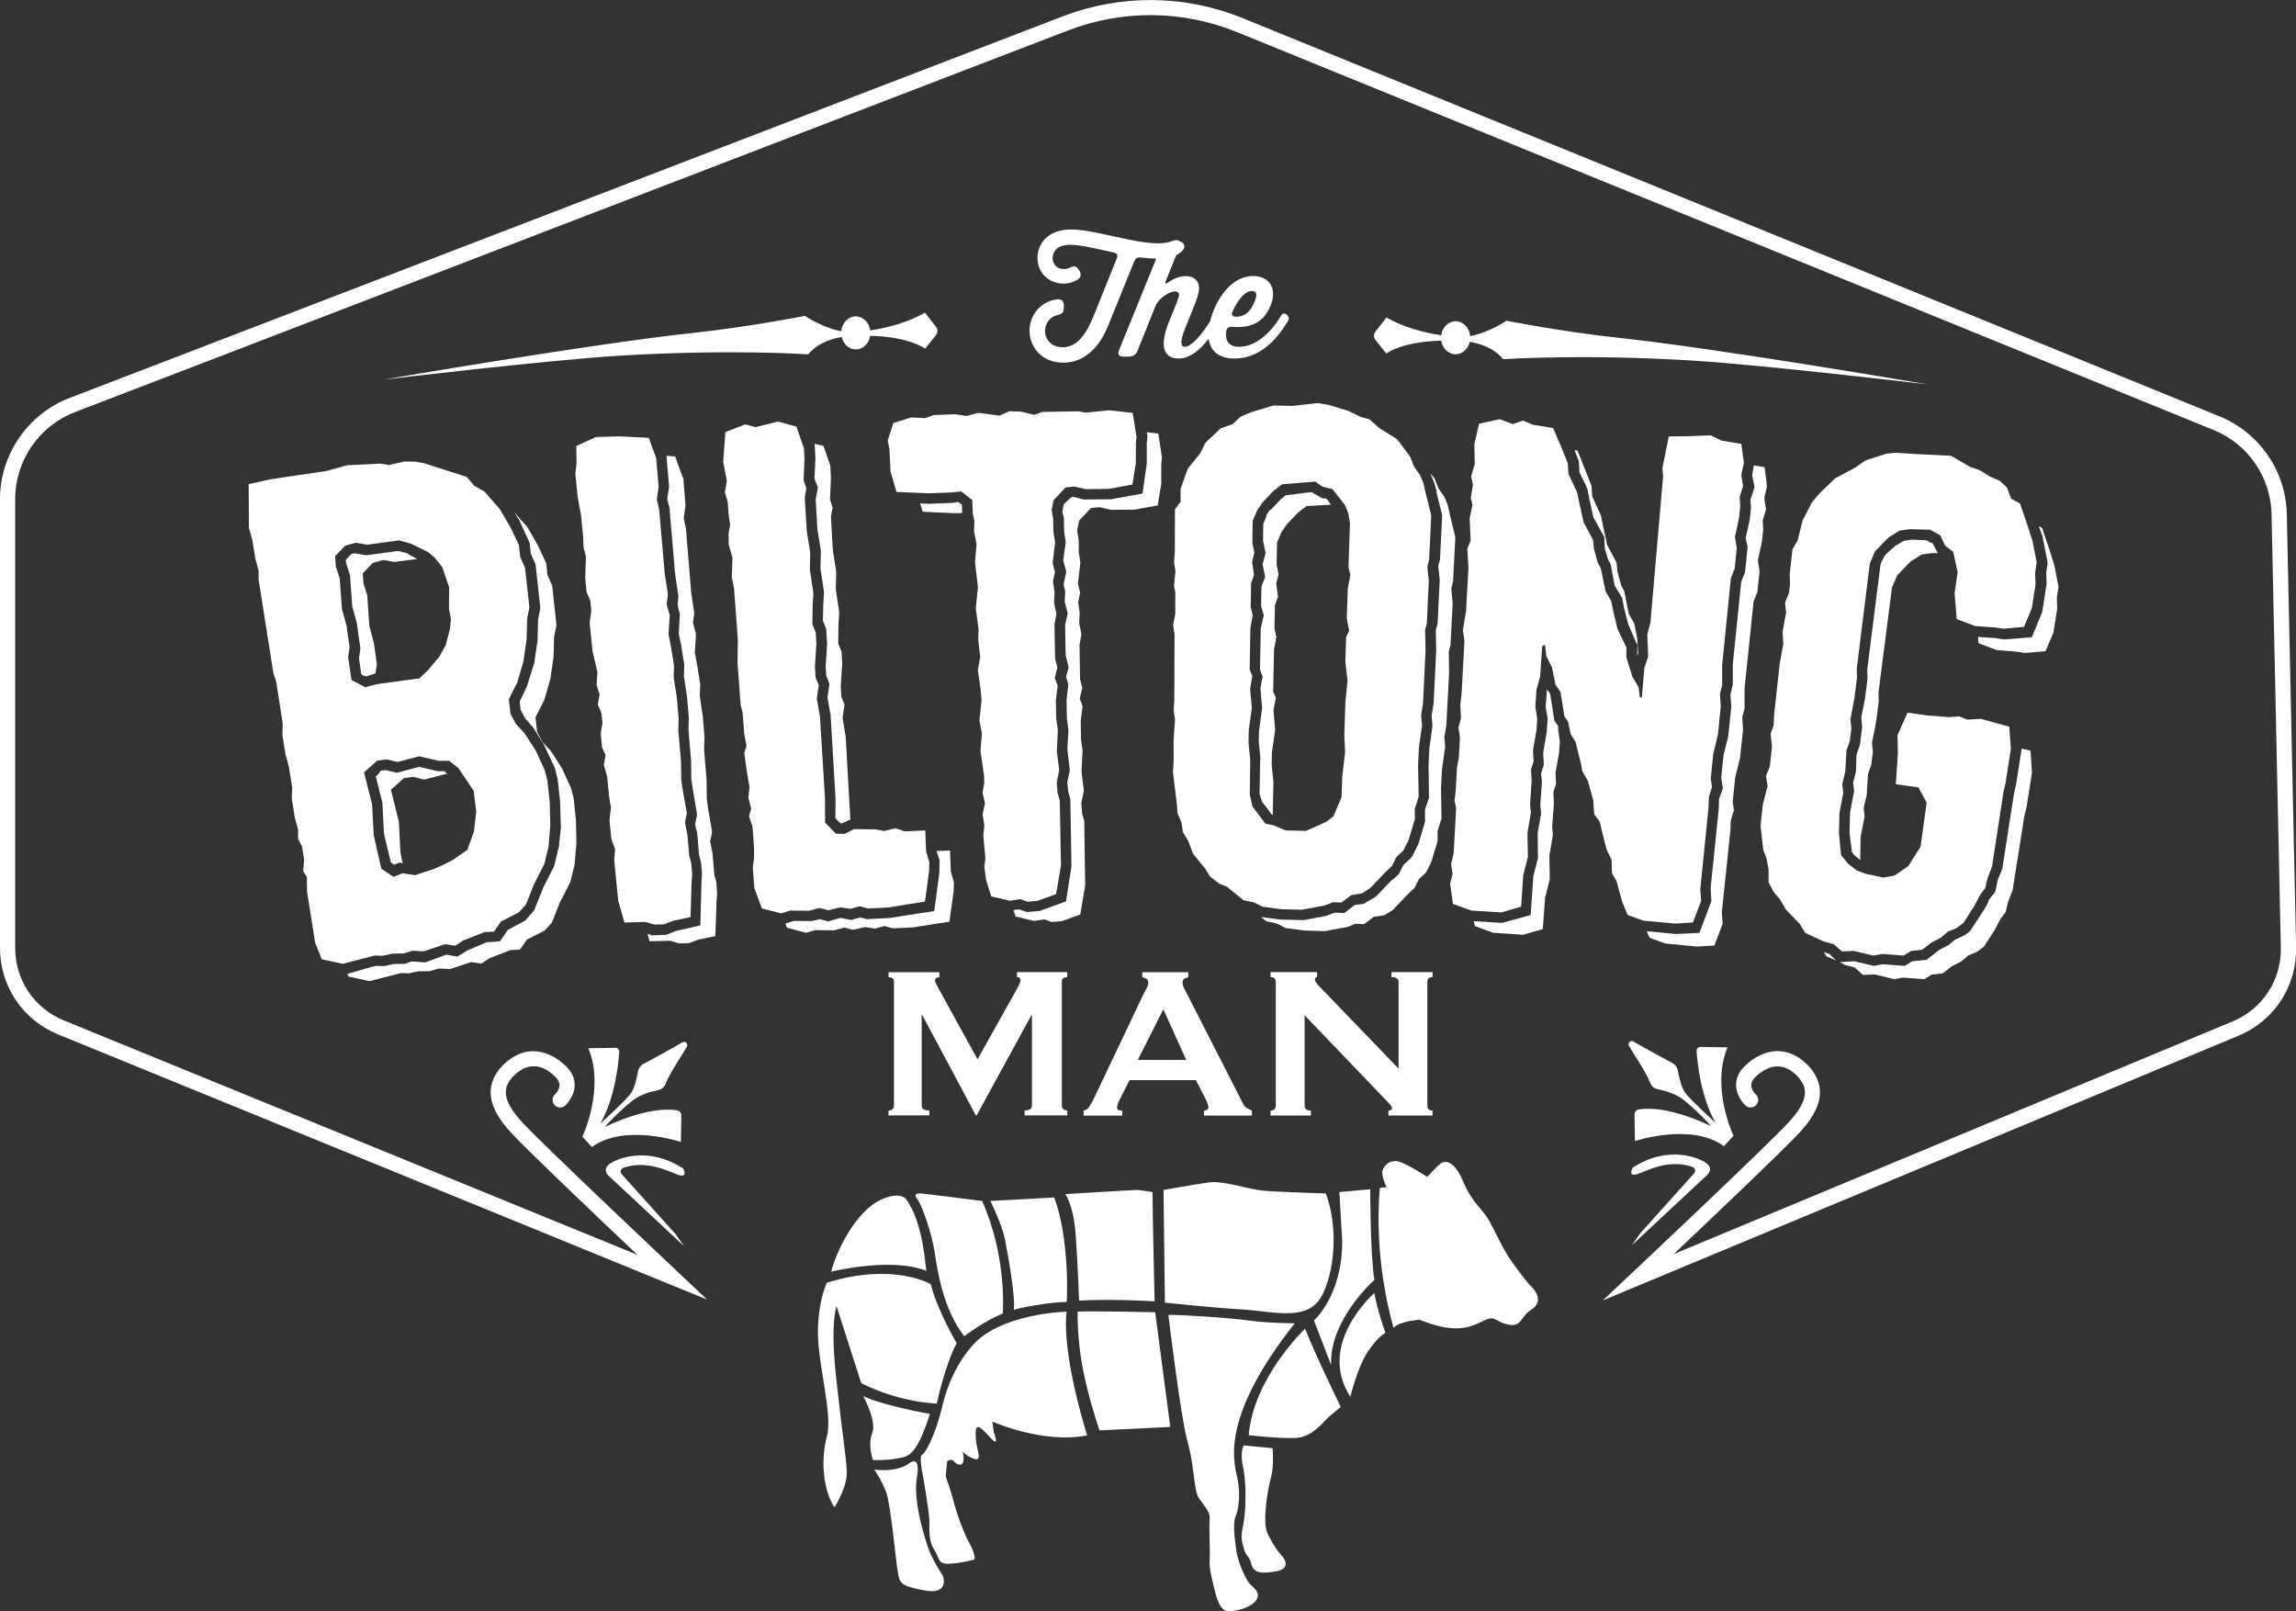
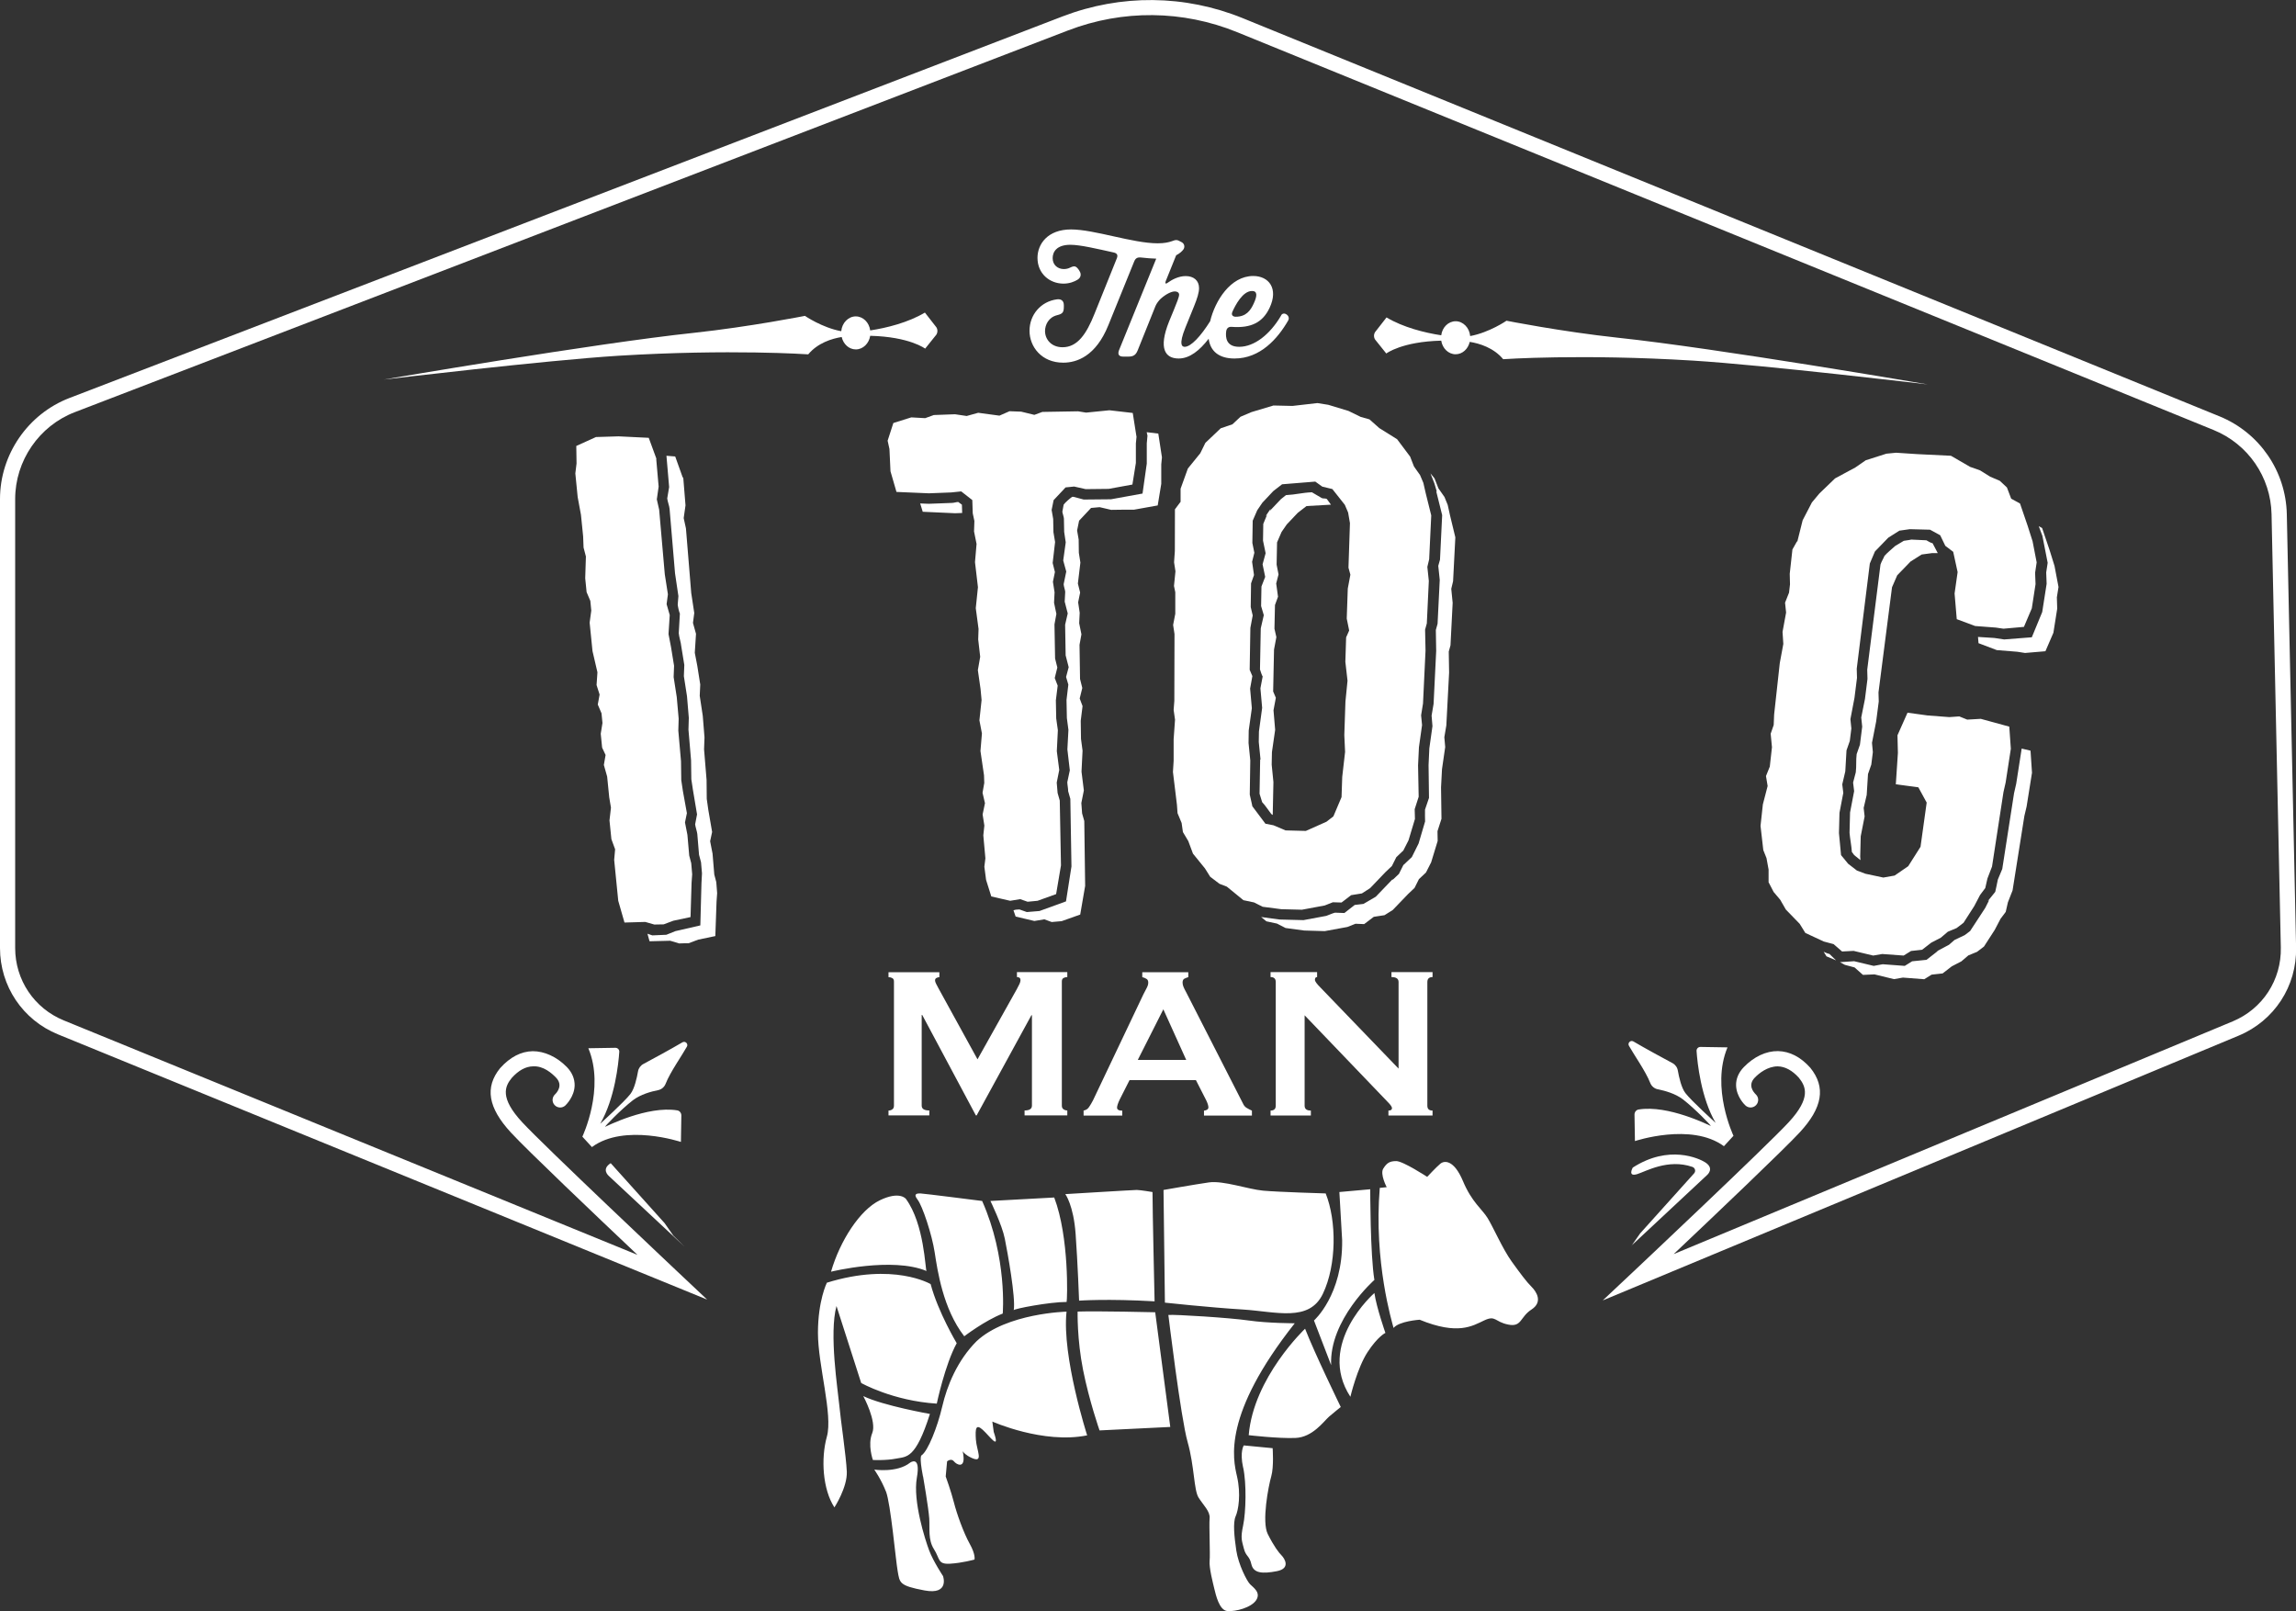
<svg xmlns="http://www.w3.org/2000/svg" id="Layer_2" viewBox="0 0 264.9 185.87">
  <rect x="0" y="0" width="264.9" height="185.87" fill="#333333" stroke="none" />
  <defs>
    <style>.cls-1{fill:#fff;stroke-width:0px;}</style>
  </defs>
  <g id="Layer_1-2">
    <path class="cls-1" d="M184.95,149.99l3.49-3.28c.15-.14,15.38-14.48,17.92-17.23,2.63-2.84,1.98-4.15,1.18-5.15-.76-.84-1.58-1.29-2.43-1.31-1.19,0-2.18.81-2.66,1.31-.81.84-.18,1.63.13,1.93.35.33.36.88.03,1.23-.33.35-.88.37-1.23.04-.11-.1-1.04-1.01-1.08-2.31-.02-.76.29-1.49.89-2.11,1.17-1.21,2.58-1.87,3.95-1.85,1.35.03,2.6.67,3.72,1.92,1.82,2.25,1.42,4.61-1.22,7.46-1.83,1.98-9.83,9.59-14.54,14.04l64.5-26.85c3.45-1.44,5.63-4.78,5.55-8.52l-1.07-49.99c-.09-4.28-2.71-8.09-6.68-9.71L142.73,3.71c-6.26-2.55-13.19-2.62-19.5-.2L8.63,47.55c-4.12,1.58-6.88,5.61-6.88,10.02v51.8c0,3.68,2.2,6.96,5.61,8.35l66.19,27.05c-4.7-4.44-12.76-12.11-14.6-14.11-2.64-2.86-3.04-5.22-1.25-7.43,1.16-1.29,2.41-1.93,3.76-1.96,1.34,0,2.77.63,3.95,1.84.6.62.9,1.35.89,2.11-.03,1.29-.97,2.21-1.07,2.31-.35.33-.9.32-1.24-.04-.33-.35-.31-.9.04-1.23.24-.23.96-1.06.13-1.93-.48-.5-1.45-1.38-2.66-1.31-.84.01-1.67.46-2.46,1.34-.78.96-1.42,2.27,1.21,5.11,2.54,2.75,17.77,17.09,17.92,17.24l3.42,3.22L6.69,119.33c-4.07-1.66-6.69-5.57-6.69-9.96v-51.8c0-5.13,3.22-9.81,8-11.65L122.6,1.89c6.73-2.58,14.11-2.51,20.79.21l112.68,45.93c4.61,1.88,7.66,6.31,7.77,11.29l1.07,49.99c.09,4.46-2.51,8.45-6.63,10.17l-73.33,30.53Z" />
-     <path class="cls-1" d="M78.97,143.81l-8.72-8.14s-.93-.76.21-1.48c.69-.44,4.18-2.08,8.35.61,0,0,.64,1.11-.52.75-.99-.31-3.55-1.8-6.36-.83-.31.11-.42.49-.2.74l6.22,6.92,1,1.43Z" />
+     <path class="cls-1" d="M78.97,143.81l-8.72-8.14s-.93-.76.21-1.48l6.22,6.92,1,1.43Z" />
    <path class="cls-1" d="M68.3,132.34l-1.11-1.21s2.64-5.55.69-10.2l3.12-.05c.26,0,.46.2.45.46-.09,1.36-.51,5.4-2.2,8.3,0,0,2.8-2.54,3.49-3.44.47-.61.74-1.86.87-2.59.06-.37.29-.69.63-.87,1.01-.54,3.19-1.72,4.49-2.49.33-.2.71.17.52.5-.53.96-1.93,2.94-2.45,4.27-.15.39-.48.67-.89.75-.77.15-2,.48-2.89,1.16-1.37,1.06-3.35,3.11-3.2,3.06.15-.05,4.89-2.46,8.33-1.89.27.05.46.3.46.58l-.05,3.06s-6.5-2.17-10.25.58" />
    <path class="cls-1" d="M188.22,143.71l8.72-8.14s.93-.76-.21-1.48c-.69-.44-4.18-2.08-8.35.61,0,0-.64,1.11.52.75.99-.31,3.55-1.8,6.36-.83.31.11.42.49.2.74l-6.22,6.92-1,1.43Z" />
    <path class="cls-1" d="M198.89,132.24l1.11-1.21s-2.64-5.55-.69-10.2l-3.12-.05c-.26,0-.46.2-.45.46.09,1.36.51,5.4,2.2,8.3,0,0-2.8-2.54-3.49-3.44-.47-.61-.74-1.86-.87-2.59-.06-.37-.29-.69-.63-.87-1.01-.54-3.19-1.72-4.49-2.49-.33-.2-.71.17-.52.5.53.96,1.93,2.94,2.45,4.27.15.39.48.67.89.75.77.15,2,.48,2.89,1.16,1.37,1.06,3.35,3.11,3.2,3.06-.15-.05-4.89-2.46-8.33-1.89-.27.05-.46.3-.46.58l.05,3.06s6.5-2.17,10.25.58" />
    <path class="cls-1" d="M107.95,37.65l-1.24-1.59c-1.92,1.15-4.41,1.77-6.31,2.06-.12-.92-.82-1.62-1.67-1.62s-1.59.75-1.67,1.71c-2.22-.41-4.19-1.77-4.19-1.77,0,0-6.35,1.26-12.84,1.96-11.41,1.21-35.77,5.39-35.77,5.39,0,0,18.73-2.23,27.11-2.75,12.89-.79,21.88-.16,21.88-.16,1.1-1.32,2.73-1.82,3.86-2,.19.82.84,1.43,1.63,1.43.83,0,1.52-.68,1.66-1.57,4.55.11,6.34,1.48,6.34,1.48l1.29-1.61c.19-.3.16-.69-.07-.95" />
    <path class="cls-1" d="M158.73,38.21l1.24-1.59c1.92,1.15,4.41,1.77,6.31,2.06.12-.92.82-1.62,1.67-1.62s1.59.75,1.67,1.71c2.22-.41,4.19-1.77,4.19-1.77,0,0,6.35,1.26,12.84,1.96,11.41,1.21,35.77,5.39,35.77,5.39,0,0-18.73-2.23-27.11-2.75-12.89-.79-21.88-.16-21.88-.16-1.1-1.32-2.73-1.82-3.86-2-.19.82-.84,1.43-1.63,1.43-.83,0-1.52-.68-1.66-1.57-4.55.11-6.34,1.48-6.34,1.48l-1.29-1.61c-.19-.3-.16-.69.07-.95" />
    <path class="cls-1" d="M147.82,36.38c-1.29,2.22-3.12,3.63-4.85,3.63-1.5,0-1.59-1.08-1.5-1.78.05-.37.28-.56.66-.52,2.23.16,3.56-.52,4.35-2.2,1.05-2.23-.09-3.67-1.89-3.67-2.62,0-4.4,2.85-4.97,5.22-1.08,1.72-2.21,2.95-2.94,2.95-.28,0-.73-.21.09-2.23l.99-2.44c.37-.91.58-1.59.58-2.1,0-.89-.63-1.39-1.54-1.39-.84,0-1.61.43-2.08.77-.21.17-.33.09-.23-.17l1.21-3c.41-.21.68-.46.84-.68.19-.28.11-.66-.19-.82l-.09-.05c-.47-.26-.56-.26-1.07-.07-.33.12-.85.24-1.62.24-2.88,0-7.3-1.6-10-1.6s-3.87,1.69-3.87,3.28c0,1.8,1.38,2.97,3,2.97.7,0,1.26-.23,1.62-.45.38-.23.47-.63.23-1l-.07-.12c-.33-.47-.51-.52-1.01-.28-.21.11-.46.17-.73.17-.68,0-1.29-.45-1.29-1.26,0-.73.47-1.54,2.04-1.54,1.15,0,3.06.46,5.01.89.38.09.51.3.35.68l-2.58,6.41c-.92,2.3-1.95,3.84-3.68,3.84-1.29,0-2.02-.91-2.02-1.87,0-.7.4-1.59,1.4-1.83.63-.16.77-.32.77-.98v-.17c0-.49-.28-.73-.77-.68-1.9.24-3.19,1.8-3.19,3.63s1.38,3.68,3.89,3.68c1.54,0,3.75-.72,5.2-4.31l2.98-7.35c.16-.4.38-.52.82-.47.61.07,1.24.12,1.73.13l-4.3,10.58c-.17.47,0,.72.49.72h.61c.56,0,.85-.19,1.06-.72l2.06-5.13c.12-.28.37-.61.59-.82.65-.58,1.27-.85,1.64-.85.28,0,.49.14.49.38,0,.26-.28.96-.61,1.76l-.56,1.36c-1.24,3.11-.43,4.24,1.12,4.24,1.27,0,2.42-.93,3.46-2.28.19,1.45,1.2,2.28,2.98,2.28,2.97,0,4.99-2.29,6.19-4.38.32-.54-.51-1.13-.82-.59M142.16,36.03c.37-.84,1.22-2.46,2.29-2.46.61,0,.63.51.21,1.42-.37.82-.89,1.55-2.09,1.55-.37,0-.52-.24-.4-.51" />
-     <path class="cls-1" d="M44.96,53.63c.55-.12,1.1-.25,1.65-.38.42,0,.85,0,1.27,0l1.04.19c1.65.52,3.29,1.05,4.93,1.58.29.34.59.69.88,1.03.39.22.78.45,1.17.67.58.66,1.16,1.32,1.74,1.98.42.71.83,1.42,1.25,2.12.33.69.66,1.38.98,2.08.05.45.1.91.15,1.36.18.41.37.82.55,1.23.17,1.52.34,3.04.51,4.56-.09.44-.17.89-.26,1.33-.02.78-.04,1.57-.06,2.35-.12.85-.25,1.7-.37,2.55-.23.81-.47,1.62-.7,2.43-.33.66-.66,1.32-.99,1.97.06.56.13,1.12.2,1.68.2.38.41.76.62,1.15.34.36.68.73,1.01,1.1.42.65.85,1.3,1.27,1.96.35.77.71,1.54,1.06,2.31.1.39.2.79.29,1.18.09.83.18,1.65.28,2.48.02.89.04,1.77.06,2.66-.07.82-.13,1.63-.2,2.45-.16.66-.32,1.33-.48,2-.41.8-.81,1.6-1.22,2.41-.3.76-.61,1.53-.91,2.29-.28.3-.55.61-.83.91-.69.35-1.37.71-2.06,1.06-.26.39-.53.77-.79,1.16-.36.02-.72.03-1.09.05-.82.32-1.63.64-2.45.96-.31.2-.62.41-.93.61-.4-.06-.79-.11-1.19-.17-.82.27-1.64.55-2.46.82-.42-.02-.84-.04-1.26-.07-.38.11-.75.22-1.13.32-.42,0-.83,0-1.25.02-.38.08-.76.16-1.13.25-.29-.01-.58-.03-.87-.04-1.23.32-2.46.64-3.68.96-.81-.17-1.62-.35-2.43-.52-.26-.64-.52-1.27-.77-1.91-.31-1.96-.62-3.92-.93-5.88-.01-.57-.02-1.14-.03-1.71-.14-.22-.28-.44-.42-.66.04-.44.07-.88.11-1.32-.08-.5-.16-1.01-.24-1.51-.15-.3-.31-.6-.46-.9,0-.35,0-.7,0-1.06-.13-.47-.26-.94-.38-1.41-.12-.74-.23-1.48-.35-2.22.02-.41.03-.82.05-1.23-.13-.79-.25-1.59-.38-2.38-.14-.52-.27-1.04-.41-1.56-.11-.72-.23-1.43-.34-2.14.01-.44.03-.87.04-1.31-.26-1.62-.51-3.23-.76-4.85-.11-.31-.21-.62-.31-.92-.58-3.63-1.15-7.25-1.72-10.88,0-.33,0-.65.01-.98-.13-.49-.27-.99-.4-1.48-.11-.69-.22-1.38-.33-2.07-.13-.47-.26-.93-.39-1.4-.01-1.68-.02-3.36-.03-5.04.85-.19,1.7-.38,2.56-.56,2.11-.32,4.22-.64,6.33-.94.82-.23,1.64-.45,2.46-.67,1.29-.07,2.59-.14,3.88-.2.35.06.69.12,1.04.18M40.06,112.34c1.05-.25,2.24-.67,3.37-.92.29.01.58.03.86.04.38-.08.76-.17,1.13-.25.41,0,.83-.01,1.24-.01.3-.04.59-.25.9-.29.5.04,1,.08,1.5.12.81-.3,1.63-.6,2.44-.9.43.08.85.16,1.27.23.38-.24.77-.48,1.15-.72.74-.31,1.47-.62,2.22-.93.51-.04,1.03-.08,1.54-.12.31-.44.62-.88.93-1.33.66-.35,1.32-.7,1.98-1.05.34-.39.69-.78,1.03-1.18.35-.85.69-1.7,1.04-2.55l-.07.09c.45-.89.9-1.78,1.35-2.66.18-.75.36-1.5.54-2.24.08-.74.15-1.47.23-2.21-.03-1-.06-1.99-.09-2.98-.09-.85-.19-1.71-.28-2.56-.1-.42-.2-.84-.3-1.26-.42-.9-.84-1.8-1.26-2.7-.42-.68-.85-1.36-1.27-2.04-.31-.34-.62-.69-.92-1.03-.17-.33-.35-.66-.52-.99-.04-.32-.07-.64-.11-.96.28-.6.56-1.2.85-1.8.28-.9.56-1.79.84-2.69.12-.85.25-1.7.37-2.55.02-.81.04-1.62.06-2.43.09-.44.18-.88.26-1.32-.18-1.68-.37-3.36-.55-5.04-.18-.41-.37-.82-.55-1.23-.05-.43-.09-.85-.14-1.28-.4-.87-.81-1.75-1.21-2.62-.2-.3-.4-.61-.6-.91.51.56,1.02,1.13,1.53,1.7.41.71.82,1.42,1.23,2.13.32.69.65,1.39.97,2.08.05.45.1.91.14,1.36.18.41.36.82.55,1.23.16,1.52.32,3.04.49,4.56-.09.44-.18.88-.27,1.33-.03.78-.05,1.57-.07,2.35-.13.85-.25,1.7-.37,2.55-.24.81-.47,1.62-.71,2.43-.33.66-.66,1.31-1,1.97.06.56.13,1.12.19,1.68.2.38.41.77.61,1.15.34.37.67.73,1.01,1.1.42.66.84,1.31,1.26,1.97.35.77.7,1.54,1.05,2.31.1.4.19.79.29,1.19.09.83.18,1.65.26,2.48.02.89.03,1.77.05,2.66-.07.82-.14,1.63-.21,2.45-.17.67-.33,1.33-.49,2-.41.8-.82,1.6-1.22,2.4-.31.76-.61,1.53-.91,2.29-.28.3-.55.6-.83.91-.69.35-1.37.7-2.05,1.05-.27.38-.53.76-.8,1.15-.36.02-.72.03-1.08.05-.82.32-1.63.63-2.44.95-.31.2-.62.4-.93.61-.39-.06-.79-.12-1.19-.17-.82.27-1.64.54-2.45.81-.42-.02-.84-.05-1.25-.07-.38.11-.75.21-1.12.32-.41,0-.83,0-1.24,0-.38.08-.75.16-1.13.24-.29-.01-.58-.03-.86-.04-1.23.31-2.45.62-3.67.94-.8-.18-1.61-.35-2.42-.53-.04-.1-.08-.2-.12-.3M51.07,99.8c.37-.18.74-.37,1.11-.55.58-.4,1.16-.8,1.74-1.2.25-.71.51-1.42.76-2.12.09-.77.18-1.53.27-2.3-.1-.8-.2-1.6-.3-2.4-.59-.87-1.18-1.74-1.77-2.62-.36-.28-.71-.56-1.07-.84-.4,0-.81,0-1.21,0-.75-.17-1.5-.35-2.25-.52-.83.22-1.66.44-2.49.66-.42-.1-.84-.21-1.25-.31-.37.05-.74.1-1.11.16-.5.45-1,.9-1.5,1.35.31,1.23.62,2.46.93,3.69.06,1.18.13,2.37.19,3.55.29,1.29.58,2.57.87,3.86.47.31.94.63,1.4.94.35-.13.7-.26,1.05-.4.48.07.97.14,1.45.21.71-.23,1.41-.46,2.12-.69.35-.16.7-.31,1.04-.46M49.4,77.3c.43-.51.85-1.03,1.28-1.54.24-.44.49-.88.74-1.31.16-.64.33-1.28.5-1.92.03-.38.07-.77.1-1.15-.07-.37-.15-.74-.22-1.11,0-.84.01-1.67.02-2.51-.26-.78-.53-1.56-.79-2.33-.3-.37-.59-.74-.89-1.11-.25-.21-.5-.42-.75-.63-.65-.32-1.31-.64-1.96-.96-.46-.13-.93-.26-1.39-.39-1.24.16-2.47.33-3.71.5-.43-.08-.86-.15-1.29-.23-.4.11-.81.22-1.21.34-.39.4-.78.81-1.17,1.22.03.4.06.81.09,1.21.15.44.29.88.44,1.32.09,1.18.17,2.36.26,3.54.18.65.35,1.3.53,1.95.12.82.24,1.65.35,2.47-.05.39-.11.77-.16,1.16.12.88.25,1.75.38,2.63.53.28,1.07.55,1.59.83.42-.11.84-.23,1.26-.34,1.66-.23,3.32-.46,4.98-.68.34-.32.68-.63,1.02-.95M43.31,77.72s-.05,0-.08.01c-.32.04-.7.26-1.02.31-.26-.12-.34-.11-.53-.25-.09-.61-.17-1.22-.26-1.83.05-.39.11-.78.16-1.16-.14-.98-.28-1.97-.42-2.95-.17-.63-.34-1.25-.52-1.88-.09-1.21-.18-2.41-.26-3.62-.15-.47-.3-.93-.45-1.4-.02-.11-.03-.21-.05-.32.19-.22.39-.43.58-.65.15-.1.32-.13.48-.15.43.08.86.15,1.29.23,1.23-.17,2.47-.34,3.7-.5.35.09.69.17,1.04.26.37.28.81.47,1.17.66-.88.12-1.75.23-2.63.35-.43-.08-.86-.15-1.28-.23-.41.11-.81.22-1.21.33-.39.4-.78.81-1.17,1.21.03.4.06.81.09,1.21.14.44.29.88.43,1.32.08,1.18.16,2.36.24,3.54.17.65.35,1.31.52,1.96.12.82.23,1.65.35,2.47-.06.36-.12.72-.18,1.08M46.2,98.35c.09.42.17.84.26,1.27-.11-.04-.22-.08-.33-.12-.14.1-.45.14-.68.26-.12-.09-.24-.18-.36-.28-.26-1.1-.52-2.2-.79-3.3-.06-1.18-.12-2.36-.18-3.55-.25-1.02-.5-2.04-.76-3.06.36-.3.42-.47.55-.65.18-.03.37-.05.55-.08.44.1.89.2,1.33.31.85-.23,1.71-.45,2.57-.68.75.17,1.5.34,2.24.52.24-.03.4-.05.72-.01.1.15.2.3.37.36-.08-.02-.17-.03-.25-.05-.83.22-1.66.43-2.49.65-.42-.11-.83-.21-1.25-.32-.37.05-.74.1-1.1.15-.5.45-1,.9-1.5,1.34.31,1.23.61,2.46.92,3.69.06,1.18.12,2.36.18,3.55M52.03,89.45s-.05,0-.08,0c.03,0,.05,0,.08,0" />
    <path class="cls-1" d="M75.71,52.93c.09,1.07.18,2.14.28,3.21-.07.49-.14.98-.21,1.47.09.4.18.79.27,1.19.21,2.48.43,4.97.65,7.45.12.77.24,1.54.36,2.31-.05.38-.1.76-.15,1.14.12.42.24.84.36,1.26-.05.73-.09,1.46-.14,2.19.1.5.2,1.01.29,1.51.12.72.23,1.44.35,2.15-.02.43-.03.86-.05,1.3.12.77.24,1.54.36,2.31.07.83.14,1.66.22,2.49-.01.46-.03.92-.04,1.38.1,1.18.2,2.35.31,3.53,0,.73.02,1.45.03,2.18.06.43.13.85.19,1.27.15.85.31,1.7.46,2.54-.08.36-.15.71-.22,1.07.09.48.19.95.28,1.43.07.8.14,1.6.21,2.4.08.29.15.58.23.87.04.43.07.85.11,1.28-.03.33-.05.65-.07.98-.04,1.32-.08,2.64-.12,3.96-.66.14-1.32.28-1.98.42-.38.14-.75.28-1.12.42-.36,0-.72.01-1.08.02-.35-.1-.69-.2-1.04-.3-.8.02-1.6.05-2.4.07-.24-.84-.48-1.68-.72-2.51-.16-1.57-.32-3.15-.47-4.72.04-.41.07-.81.11-1.22-.14-.39-.29-.78-.43-1.17-.07-.72-.15-1.44-.22-2.16.06-.49.11-.98.17-1.47-.07-.4-.13-.79-.2-1.19-.08-.8-.16-1.6-.24-2.4-.12-.45-.25-.89-.38-1.34.07-.38.14-.77.2-1.15-.13-.28-.27-.57-.4-.85-.06-.53-.11-1.07-.16-1.6.06-.41.13-.82.2-1.24-.04-.37-.07-.75-.11-1.12-.14-.34-.28-.67-.43-1.01.07-.38.14-.77.21-1.15-.12-.37-.24-.73-.35-1.1.03-.49.06-.98.1-1.47-.19-.82-.38-1.63-.57-2.45-.11-1.1-.22-2.19-.33-3.28.06-.46.12-.93.19-1.39-.04-.37-.07-.75-.11-1.12-.14-.34-.29-.67-.43-1.01-.05-.53-.11-1.07-.16-1.6.03-.84.05-1.68.08-2.51-.09-.34-.18-.69-.27-1.03-.01-.43-.03-.86-.05-1.29-.08-.83-.17-1.66-.25-2.48-.12-.69-.25-1.38-.38-2.06-.09-.91-.18-1.82-.27-2.72.05-.38.09-.77.14-1.15-.01-.67-.02-1.34-.03-2.02.75-.34,1.51-.69,2.27-1.03.87-.03,1.74-.06,2.61-.08,1.16.05,2.32.11,3.48.17.3.81.59,1.62.89,2.43M78.83,55.09c.09,1.07.17,2.14.26,3.21-.07.49-.14.98-.21,1.47.09.4.18.8.26,1.19.2,2.49.41,4.97.61,7.45.12.77.24,1.54.35,2.31-.05.38-.1.76-.15,1.14.12.42.23.84.35,1.26-.05.73-.1,1.46-.14,2.19.1.5.19,1.01.29,1.51.11.72.23,1.44.34,2.15-.02.43-.04.86-.06,1.3.12.77.23,1.54.35,2.31.07.83.14,1.66.2,2.49-.02.46-.03.92-.05,1.38.1,1.18.19,2.35.29,3.53,0,.72.01,1.45.02,2.18.06.42.12.85.18,1.27.15.85.3,1.7.44,2.55-.08.36-.15.71-.23,1.07.09.48.18.95.28,1.43.06.8.13,1.6.2,2.41.08.29.15.58.23.87.03.43.07.86.1,1.28-.03.32-.05.65-.07.98-.05,1.32-.09,2.65-.14,3.97-.66.14-1.32.27-1.97.41-.37.14-.75.28-1.12.42-.36,0-.72,0-1.08.02-.34-.1-.69-.21-1.03-.31-.8.02-1.59.04-2.39.06-.08-.29-.16-.58-.24-.87.19.06.37.13.56.19.54-.02,1.08-.05,1.62-.07.35-.14.69-.28,1.04-.42.96-.22,1.92-.44,2.88-.66.04-1.62.09-3.24.13-4.86.02-.38.04-.76.06-1.14-.04-.43-.07-.85-.11-1.28-.08-.29-.15-.58-.23-.87-.07-.8-.14-1.6-.2-2.4-.02-.24-.23-.87-.25-1.11.07-.38.14-.76.22-1.15-.16-.95-.32-1.91-.48-2.86-.06-.4-.12-.8-.18-1.2,0-.72-.02-1.45-.03-2.18-.1-1.18-.2-2.35-.3-3.53.02-.46.03-.92.04-1.37-.07-.83-.14-1.66-.21-2.49-.12-.77-.24-1.54-.36-2.31.02-.43.03-.86.05-1.3-.12-.72-.23-1.44-.35-2.15-.03-.4-.26-1.11-.29-1.51.04-.75.09-1.51.13-2.27-.09-.16-.23-.79-.25-1.03.03-.33.06-.65.08-.98-.13-.88-.26-1.76-.39-2.63-.21-2.48-.42-4.97-.63-7.45-.03-.32-.24-.87-.27-1.19.07-.44.15-.87.22-1.31-.1-1.2-.2-2.41-.31-3.61.34.03.68.05,1.01.08.29.81.58,1.62.87,2.43" />
-     <path class="cls-1" d="M92.74,51.6c.03.43.05.85.08,1.28-.03.84-.06,1.67-.1,2.51.1.32.2.63.31.95-.06.35-.12.71-.18,1.06.08,1.28.16,2.57.23,3.85.13.82.27,1.65.4,2.47-.01.67-.03,1.34-.04,2.02.14.91.27,1.81.41,2.72-.03.43-.06.86-.09,1.29,0,.75-.02,1.5-.03,2.25.13.32.26.63.38.95.03.46.06.91.08,1.36-.06.86-.11,1.73-.17,2.59.03.43.05.86.08,1.28.12.29.25.58.37.86-.07.52-.15,1.03-.23,1.55.12.72.25,1.44.37,2.16.19,3.16.38,6.32.58,9.47,0,.89,0,1.77,0,2.66.42.43.84.86,1.25,1.3.34,0,.68.02,1.02.02.35-.18.71-.37,1.07-.55.84,0,1.67.02,2.51.03.32.06.63.13.95.19.44-.1.87-.2,1.31-.31.37.12.74.23,1.11.35.78-.04,1.56-.07,2.34-.11.03.81.07,1.61.1,2.41.12.43.24.85.37,1.28-.01.35-.02.69-.03,1.04-.16,1.16-.32,2.32-.47,3.48-.72.11-1.43.23-2.15.34-.69.11-1.38.22-2.07.34-.77.04-1.54.08-2.31.12-.34-.09-.68-.18-1.02-.26-.35.1-.71.2-1.06.3-.39-.06-.78-.12-1.17-.17-.46.11-.91.22-1.37.33-.34-.09-.68-.17-1.02-.26-.41.11-.81.21-1.21.32-.72,0-1.44-.01-2.17-.02-.35.11-.71.21-1.06.32-.73-.19-1.47-.38-2.21-.57-.29-.78-.58-1.57-.87-2.35-.06-.8-.12-1.6-.18-2.41.05-.35.1-.71.15-1.06,0-.38,0-.75,0-1.13-.06-.83-.12-1.66-.18-2.49-.14-.39-.27-.79-.4-1.18.08-.3.16-.61.25-.91-.11-.42-.22-.84-.33-1.26.05-.41.1-.82.14-1.22-.09-.48-.18-.95-.26-1.43-.12-.83-.23-1.65-.35-2.48.09-.28.17-.55.26-.83-.09-.45-.17-.9-.26-1.35-.06-.8-.12-1.6-.18-2.41-.08-.35-.16-.69-.24-1.03-.12-1.61-.24-3.21-.36-4.81.01-.89.03-1.77.04-2.66-.15-1.98-.3-3.96-.44-5.94-.09-.42-.17-.85-.26-1.27.03-.75.05-1.51.08-2.26-.15-.5-.29-1-.44-1.5,0-.43,0-.86-.01-1.29.06-.33.12-.65.18-.98-.06-.35-.11-.69-.16-1.04-.04-.54-.08-1.07-.12-1.61-.11-.37-.22-.74-.33-1.11.08-.43.16-.87.23-1.3-.14-.74-.28-1.48-.42-2.23.08-1.13.17-2.27.25-3.41.76-.3,1.53-.6,2.29-.89.4.1.8.21,1.2.32.85-.22,1.71-.44,2.57-.65.72.2,1.43.39,2.14.59.27.79.55,1.58.82,2.37M90.62,106.55c.33-.1.65-.21.98-.31.69,0,1.39.01,2.08.02.3-.07.61-.15.91-.22.31.09.63.18.94.26.48-.14.96-.27,1.44-.41.42.08.83.17,1.25.25.15-.09.76-.21,1.06-.3.23.07.47.14.71.2.92-.05,1.84-.1,2.76-.14.69-.12,1.38-.23,2.06-.34.99-.15,1.99-.3,2.98-.45.19-1.48.39-2.97.59-4.45,0-.48.01-.97.02-1.45-.12-.35-.24-.69-.35-1.03.52-.02,1.04-.04,1.56-.06.03.8.06,1.61.09,2.41.12.43.24.85.36,1.28-.01.35-.03.7-.04,1.04-.16,1.16-.32,2.32-.48,3.48-.71.11-1.43.22-2.14.33-.69.11-1.37.22-2.06.33-.77.03-1.53.07-2.3.11-.34-.09-.67-.18-1.01-.27-.35.1-.71.2-1.06.3-.39-.06-.78-.12-1.16-.18-.46.11-.91.21-1.37.32-.34-.09-.68-.18-1.01-.26-.4.11-.81.21-1.21.32-.72,0-1.44-.02-2.16-.03-.35.11-.71.21-1.06.31-.73-.2-1.46-.39-2.2-.58-.06-.16-.12-.31-.19-.47M95.8,53.83c.03.43.05.86.07,1.28-.04.83-.07,1.67-.11,2.5.1.32.2.63.3.95-.06.35-.13.71-.19,1.06.07,1.28.15,2.57.22,3.85.13.82.26,1.65.39,2.48-.02.67-.03,1.34-.05,2.01.13.91.27,1.81.4,2.72-.03.43-.06.86-.09,1.29-.01.75-.02,1.5-.03,2.26.13.32.25.63.38.95.03.45.05.91.08,1.36-.06.86-.12,1.73-.17,2.59.02.43.05.86.07,1.28.12.29.25.58.37.87-.08.51-.15,1.03-.23,1.54.12.72.24,1.44.36,2.16.18,3.18.36,6.37.54,9.56-.33.15-.66.31-.99.46-.03,0-.05,0-.08,0-.24-.15-.49-.45-.66-.61,0-.75.01-1.5.02-2.26-.19-3.21-.38-6.42-.57-9.64-.12-.66-.24-1.33-.36-1.99.08-.54.15-1.08.23-1.62-.13-.31-.25-.63-.38-.94-.02-.35-.04-.7-.06-1.04.06-.86.11-1.73.17-2.59-.04-.59-.07-1.18-.11-1.77-.13-.31-.25-.63-.38-.94.01-.65.03-1.29.05-1.94.03-.46.06-.92.08-1.37-.13-.91-.27-1.81-.41-2.72.02-.67.03-1.34.05-2.02-.13-.83-.26-1.65-.4-2.48-.07-1.15-.14-2.3-.2-3.45.08-.46.17-.92.25-1.38-.13-.34-.26-.68-.39-1.03.04-.78.07-1.56.11-2.34-.03-.54-.06-1.07-.09-1.61l-.09-.08c.37.09.74.17,1.11.26.27.79.54,1.58.81,2.37" />
    <path class="cls-1" d="M131.13,50.35c-.03.27-.06.54-.08.81,0,.75,0,1.5,0,2.25-.14.83-.27,1.66-.4,2.49-.91.17-1.82.33-2.74.5-.88,0-1.77.02-2.65.03-.44-.1-.89-.2-1.33-.3-.33.03-.66.06-.99.1-.46.49-.92.98-1.38,1.47-.08.38-.15.76-.23,1.13.06.35.12.69.18,1.04,0,.51.02,1.02.03,1.53.06.38.12.75.19,1.13-.09.81-.19,1.61-.28,2.42.09.35.17.69.26,1.04-.08.38-.15.75-.23,1.13.06.4.12.8.19,1.21-.02.4-.04.8-.06,1.21.09.43.18.85.27,1.28-.08.4-.15.81-.22,1.21.03,1.31.05,2.63.07,3.94.09.35.17.69.26,1.04-.1.4-.2.81-.3,1.21.11.29.23.59.34.88-.07.56-.14,1.13-.21,1.69.01.7.03,1.39.04,2.09.06.46.12.91.19,1.36-.04.81-.08,1.61-.12,2.42.09.72.18,1.44.28,2.17-.09.48-.19.97-.29,1.45.03.4.07.8.1,1.2.09.29.17.59.25.88.05,2.49.09,4.99.14,7.48-.19,1.1-.37,2.21-.56,3.31-.72.25-1.43.51-2.14.77-.38.03-.77.07-1.15.11-.29-.1-.57-.2-.86-.3-.38.06-.77.13-1.15.19-.72-.17-1.45-.34-2.18-.5-.2-.64-.4-1.27-.6-1.91-.07-.51-.14-1.01-.2-1.52.04-.32.08-.65.12-.97-.08-.88-.16-1.76-.24-2.65.04-.38.08-.75.12-1.13-.06-.43-.13-.86-.2-1.28.09-.43.18-.87.27-1.3-.09-.4-.18-.8-.28-1.2.07-.38.13-.76.2-1.13,0-.29-.02-.59-.03-.89-.14-.93-.27-1.87-.41-2.8.06-.67.12-1.35.17-2.02-.09-.51-.19-1.01-.29-1.52.08-.78.16-1.56.25-2.34-.04-.43-.08-.86-.12-1.28-.1-.72-.21-1.44-.31-2.17.09-.51.18-1.02.27-1.54-.07-.67-.15-1.33-.23-2,.01-.4.03-.81.04-1.21-.11-.8-.21-1.6-.32-2.4l.25-2.42c-.11-.96-.23-1.93-.34-2.89.06-.7.12-1.4.18-2.1-.1-.48-.2-.96-.29-1.44.02-.4.03-.81.04-1.21-.06-.29-.13-.59-.19-.88-.02-.51-.03-1.02-.05-1.53-.43-.33-.85-.67-1.28-1-.38.04-.77.08-1.16.12-.86.03-1.71.06-2.57.1-1.25-.06-2.49-.11-3.74-.16-.23-.79-.46-1.59-.69-2.38-.04-.86-.08-1.71-.12-2.57-.07-.32-.14-.64-.21-.96.22-.68.44-1.36.66-2.04.69-.22,1.38-.44,2.07-.65.53.03,1.07.06,1.6.09.33-.12.66-.24,1-.36.81-.03,1.62-.06,2.44-.09.45.06.9.13,1.35.2.44-.12.89-.25,1.33-.37.82.11,1.63.22,2.45.33.39-.17.78-.34,1.16-.51.45.02.9.03,1.35.05.51.12,1.01.24,1.52.37.31-.11.61-.23.92-.34,1.37-.03,2.75-.05,4.12-.07.31.05.62.1.93.15.9-.09,1.79-.18,2.69-.27.9.1,1.79.2,2.69.31.14.91.29,1.82.43,2.73M106.16,58.08c.33.01.66.03,1,.04.88-.03,1.76-.07,2.65-.1.25,0,.49-.1.74-.11.14.1.29.2.43.31.01.32.02.64.03.96-.27,0-.55.02-.82.03-1.24-.06-2.49-.12-3.73-.17-.1-.32-.19-.64-.29-.95M134.06,52.76c-.03.27-.06.54-.08.81v2.25c-.14.83-.28,1.66-.41,2.49-.91.16-1.82.32-2.73.49-.88,0-1.76,0-2.64.02-.44-.1-.88-.2-1.33-.31-.33.03-.66.06-.99.09-.46.49-.92.98-1.38,1.47-.08.38-.16.75-.23,1.13.06.35.12.69.18,1.04,0,.51.01,1.02.02,1.53.06.37.12.75.18,1.13-.1.81-.2,1.61-.29,2.42.09.35.17.69.26,1.04-.08.38-.15.75-.23,1.13.06.4.12.8.18,1.2-.02.4-.04.81-.06,1.21.09.43.17.86.26,1.28-.07.4-.15.81-.22,1.21.02,1.31.04,2.63.06,3.94.09.35.17.7.26,1.04-.1.4-.2.81-.3,1.21.11.29.22.59.33.88-.07.56-.14,1.13-.21,1.69,0,.69.02,1.39.03,2.09.06.46.12.91.18,1.36-.04.81-.08,1.61-.12,2.42.09.72.18,1.45.27,2.17-.1.49-.2.97-.29,1.45.03.4.06.8.09,1.2.08.29.17.59.25.88.03,2.49.07,4.99.1,7.48-.19,1.1-.38,2.2-.57,3.31l-2.14.76c-.38.03-.77.07-1.15.1-.28-.1-.57-.2-.85-.31-.38.06-.77.12-1.15.19-.72-.17-1.44-.34-2.16-.51-.09-.24-.17-.48-.25-.72.23-.09.46-.09.69-.1.29.1.57.2.85.3.49-.04.97-.08,1.46-.12,1.02-.37,2.04-.74,3.06-1.11.21-1.34.42-2.69.63-4.03-.04-2.6-.09-5.2-.13-7.8-.08-.29-.17-.59-.25-.88,0-.32-.09-.72-.1-1.04.1-.46.2-.91.29-1.37-.09-.8-.19-1.61-.28-2.41.04-.75.08-1.5.12-2.26-.06-.46-.12-.91-.18-1.36-.01-.7-.02-1.39-.04-2.09.07-.59.14-1.18.21-1.77-.09-.29-.17-.59-.26-.88.1-.38.2-.75.3-1.13-.12-.45-.23-.91-.35-1.36-.02-1.18-.04-2.36-.06-3.54.1-.43.2-.86.3-1.3-.12-.45-.23-.91-.35-1.36.02-.38.04-.75.06-1.13,0-.16-.17-.64-.18-.88.1-.49.2-.97.3-1.46-.12-.43-.23-.85-.35-1.28.1-.7.19-1.39.29-2.09-.06-.4-.12-.8-.18-1.21,0-.51-.02-1.02-.03-1.53,0-.16-.17-.64-.18-.8.05-.27.1-.54.15-.81.16-.24.73-.73.98-.9.06,0,.11,0,.17,0,.39.1.78.2,1.16.31,1.05-.01,2.1-.03,3.15-.03,1.21-.23,2.43-.45,3.64-.66.16-1.16.32-2.31.49-3.46,0-.78,0-1.56,0-2.33.03-.3.06-.59.08-.89-.03-.13-.06-.27-.09-.4.45.05.89.1,1.34.16.14.91.28,1.82.42,2.74" />
    <path class="cls-1" d="M136.21,57.83c0-.48,0-.97,0-1.45.28-.78.56-1.55.84-2.33.48-.59.95-1.17,1.43-1.76.2-.4.4-.8.59-1.2.59-.56,1.18-1.12,1.77-1.68.45-.15.9-.31,1.35-.46.31-.29.62-.58.93-.87.42-.18.84-.36,1.27-.54.84-.25,1.69-.51,2.54-.76.73.01,1.46.03,2.19.05.96-.11,1.91-.23,2.87-.33.42.07.84.13,1.26.2.78.23,1.56.47,2.34.71.47.23.94.46,1.41.69.33.09.66.18,1,.28.38.34.76.67,1.14,1.01.68.43,1.37.86,2.05,1.28.5.66,1.01,1.33,1.5,2,.15.38.3.77.45,1.15.23.33.47.66.7.99.13.3.25.6.38.9.09.41.18.81.28,1.22l.63,2.53c-.08,1.69-.16,3.37-.24,5.06-.07.29-.14.58-.21.88.06.54.12,1.08.17,1.62-.08,1.63-.15,3.27-.23,4.9-.06.24-.13.48-.2.72.02.81.03,1.61.05,2.42-.1,2.03-.19,4.07-.29,6.1-.07.45-.15.9-.22,1.36.03.38.07.75.11,1.13-.12.85-.24,1.71-.36,2.56-.03.69-.07,1.39-.1,2.09.02,1.21.04,2.42.07,3.62-.15.48-.31.95-.46,1.43,0,.38.02.75.03,1.13-.25.82-.49,1.64-.74,2.46-.2.39-.4.79-.6,1.18-.27.26-.54.51-.81.77-.17.34-.34.68-.51,1.02-.24.23-.49.46-.73.69-.59.62-1.19,1.24-1.78,1.86-.32.2-.64.4-.95.61-.42.06-.83.13-1.24.2-.37.28-.74.56-1.11.85-.33-.01-.67-.02-1-.03-.31.12-.62.25-.94.37-.88.16-1.76.32-2.63.49-.79-.02-1.59-.04-2.38-.06-.72-.1-1.43-.19-2.15-.28-.33-.17-.66-.34-.99-.5-.41-.09-.82-.17-1.23-.26-.64-.52-1.27-1.04-1.91-1.56-.28-.11-.56-.22-.85-.33-.36-.27-.72-.54-1.07-.81-.2-.32-.41-.65-.61-.97-.46-.57-.92-1.13-1.38-1.7-.18-.48-.36-.97-.54-1.45-.21-.35-.41-.69-.62-1.04-.05-.35-.1-.7-.15-1.05-.16-.38-.31-.75-.47-1.13-.02-.32-.05-.64-.07-.97-.15-1.26-.31-2.52-.46-3.78.03-.43.06-.86.08-1.29,0-.83,0-1.66,0-2.49.05-.75.11-1.5.16-2.25-.05-.38-.1-.75-.16-1.13.03-.35.06-.69.08-1.04l.02-7.72c-.05-.35-.11-.69-.16-1.04.08-.43.16-.86.25-1.29v-2.49c-.05-.24-.1-.48-.15-.72.06-.56.11-1.13.17-1.69-.06-.35-.11-.69-.16-1.04.03-.43.06-.86.09-1.29,0-1.61,0-3.21.01-4.82.22-.29.44-.59.66-.88M144.47,92.99c.51.68,1.02,1.36,1.53,2.04.31.06.62.12.93.18.46.2.93.4,1.39.59.78.02,1.56.04,2.34.06.79-.35,1.58-.71,2.38-1.06.27-.2.53-.41.8-.62.31-.74.62-1.48.94-2.22.03-.78.05-1.55.08-2.33.11-.96.22-1.92.33-2.89-.03-.65-.06-1.29-.09-1.94.04-1.29.09-2.57.13-3.86.08-.8.16-1.61.24-2.41-.08-.73-.17-1.45-.25-2.18.03-.94.06-1.88.09-2.82.12-.26.23-.53.35-.79-.09-.46-.18-.92-.28-1.38.04-1.15.08-2.31.12-3.46.1-.53.2-1.07.3-1.6-.07-.27-.14-.54-.22-.81.06-1.71.12-3.43.17-5.14-.07-.4-.14-.81-.21-1.22-.13-.3-.26-.59-.38-.89-.48-.61-.96-1.21-1.44-1.82-.39-.09-.77-.18-1.16-.28-.27-.2-.54-.39-.81-.58-1.28.1-2.55.2-3.83.31-.34.26-.67.52-1.01.78-.42.45-.85.9-1.27,1.35-.2.29-.4.58-.59.87-.17.4-.34.8-.52,1.2-.01.86-.03,1.72-.04,2.57.08.38.15.75.23,1.13-.09.35-.17.69-.26,1.04.07.51.15,1.02.22,1.53-.12.32-.23.64-.34.96-.01.91-.03,1.82-.04,2.73.08.32.15.65.23.97-.09.48-.18.96-.27,1.44-.03,1.61-.05,3.22-.08,4.83.1.24.21.49.31.73-.09.48-.18.96-.26,1.44.07.75.14,1.51.2,2.26-.12.85-.24,1.71-.36,2.57,0,.48-.02.97-.02,1.45.07.67.14,1.34.2,2.01-.02,1.31-.04,2.63-.06,3.94.1.43.2.86.29,1.29M145.43,87.61c-.07-.67-.13-1.34-.2-2.01,0-.4.01-.81.02-1.21.12-.91.24-1.82.37-2.73-.07-.75-.13-1.5-.2-2.25.09-.46.18-.91.26-1.37-.08-.08-.23-.57-.31-.81.03-1.58.06-3.16.09-4.74.12-.51.23-1.01.35-1.52-.1-.35-.2-.7-.31-1.05.01-.75.03-1.5.04-2.26.14-.37.29-.74.43-1.11-.1-.49-.2-.97-.3-1.45.12-.43.23-.86.35-1.28-.1-.48-.2-.97-.3-1.45.01-.64.02-1.29.03-1.93.14-.35.29-.69.43-1.04-.06.05-.11.11-.17.16.2-.29.4-.58.59-.87-.03.08-.06.16-.09.24.42-.45.84-.89,1.27-1.34.2-.16.39-.31.59-.47,1.16-.06,1.83-.28,2.99-.33.38.23.76.45,1.14.67.24.09.33,0,.58.1.16.22.32.44.48.66-.94.05-1.88.11-2.82.16-.34.26-.67.52-1.01.78-.42.44-.85.89-1.27,1.34-.2.29-.4.58-.6.87-.17.4-.35.8-.52,1.2-.02.86-.03,1.72-.05,2.57.07.38.15.75.22,1.13-.09.35-.18.69-.27,1.04.07.51.14,1.02.21,1.53-.12.32-.23.64-.35.96-.02.91-.04,1.82-.06,2.73.08.32.15.65.22.97-.09.48-.18.96-.27,1.44-.03,1.61-.06,3.22-.1,4.83.1.24.2.49.31.73-.09.48-.18.96-.27,1.44.06.75.13,1.51.19,2.26-.12.85-.25,1.71-.37,2.56,0,.48-.02.97-.03,1.45.07.67.13,1.35.2,2.02-.03,1.26-.05,2.52-.08,3.78-.08,0-.07-.08-.15-.08-.38-.49-.68-.98-1.07-1.39-.1-.32-.2-.65-.3-.97.02-1.31.05-2.63.07-3.94M145.49,105.79c.72.09,1.43.19,2.14.29.92.02,1.84.04,2.76.07.88-.16,1.75-.32,2.63-.49.23-.07.7-.3,1.01-.37.36.01.72.03,1.08.04.39-.31.79-.62,1.19-.93.34-.04.67-.08,1.01-.12.47-.28.95-.55,1.42-.83.64-.67,1.29-1.35,1.94-2.02,0,.03,0,.05,0,.08.24-.23.49-.46.73-.69.17-.34.34-.68.51-1.02.32-.31.65-.61.98-.92.26-.52.52-1.05.78-1.57.25-.85.5-1.69.75-2.54,0-.24-.03-1.05-.01-1.37.15-.45.31-.9.46-1.35-.02-1.26-.03-2.52-.05-3.79.03-.64.06-1.28.09-1.93.12-.85.24-1.71.36-2.56-.03-.4-.07-.81-.1-1.21.08-.45.15-.9.23-1.36.1-2.03.2-4.07.3-6.1-.01-.81-.03-1.61-.04-2.42.06-.24.13-.48.2-.72.08-1.69.17-3.38.25-5.06-.06-.54-.11-1.08-.17-1.62l.2-.71c.08-1.71.17-3.43.25-5.14-.23-.93-.46-1.85-.69-2.77.03.03.05.06.08.08-.09-.33-.19-.65-.29-.98-.15-.38-.3-.76-.45-1.15.16.2.32.39.47.58.15.38.3.76.45,1.15.23.33.47.67.7,1,.12.3.25.61.37.91.09.41.18.81.27,1.22.2.84.41,1.68.61,2.52-.09,1.69-.17,3.37-.26,5.06-.07.29-.14.58-.21.88.06.54.11,1.08.16,1.62-.09,1.63-.17,3.27-.25,4.9-.07.24-.13.48-.2.72.01.81.02,1.61.04,2.42-.11,2.03-.21,4.07-.32,6.1-.08.45-.15.9-.23,1.36.03.38.07.76.1,1.13-.12.85-.25,1.71-.37,2.56-.03.7-.07,1.39-.11,2.09.02,1.21.03,2.42.05,3.63-.16.48-.31.95-.46,1.43,0,.38.01.75.02,1.13-.25.82-.5,1.64-.75,2.46-.2.39-.4.79-.6,1.18-.27.25-.54.51-.81.76-.17.34-.34.68-.51,1.02-.24.23-.49.46-.73.69-.59.62-1.19,1.24-1.78,1.85-.32.2-.63.4-.95.6-.41.06-.83.13-1.24.19-.37.28-.74.56-1.11.84-.33-.01-.66-.03-1-.04-.31.12-.62.24-.93.37-.87.16-1.75.32-2.62.48-.79-.02-1.58-.05-2.38-.07-.71-.1-1.42-.2-2.14-.29-.33-.17-.66-.34-.99-.51-.41-.09-.81-.18-1.22-.26-.2-.17-.4-.33-.61-.5" />
-     <path class="cls-1" d="M179.95,51.12c.31.77.62,1.55.93,2.32.03.4.05.81.08,1.22.34.72.68,1.45,1.01,2.17.06.3.12.6.18.9.19.85.38,1.7.56,2.54.36.67.73,1.34,1.09,2.02.03.32.06.65.09.98.15.55.3,1.1.45,1.65.12.23.24.45.36.67.18.88.36,1.75.54,2.63.22.37.43.73.65,1.1l.23,1.15c.16.69.33,1.37.49,2.06.35.73.7,1.46,1.04,2.18,0,.38,0,.75-.01,1.13.23.75.47,1.49.7,2.24.24.4.47.79.71,1.19.05.38.09.76.14,1.14.08.03.16.07.23.1.1-1.15.2-2.3.3-3.45.15-.44.29-.89.44-1.33-.03-.84-.07-1.67-.11-2.51.12-.47.24-.95.37-1.42.49-5.61.97-11.22,1.46-16.83-.03-.32-.06-.65-.08-.97.24-1.22.49-2.43.74-3.65.79,0,1.58-.02,2.37-.03.82-.03,1.64-.07,2.46-.1.4.2.81.4,1.21.6.78.13,1.55.26,2.33.39.09.74.19,1.47.29,2.21-.1.45-.2.9-.3,1.35.07.44.14.87.2,1.31-.13.42-.25.84-.38,1.26.02.35.04.7.06,1.05-.04.45-.09.91-.14,1.36-.16.74-.32,1.48-.47,2.22.07.41.14.82.21,1.23-.08.8-.16,1.6-.24,2.4-.15.36-.29.72-.44,1.09-.33,3.33-.67,6.67-1,10,0,.78,0,1.56,0,2.34-.09.34-.18.68-.26,1.03.03.49.06.97.09,1.46-.11,1.07-.21,2.13-.32,3.2-.18.76-.37,1.53-.55,2.29-.09.93-.19,1.87-.28,2.8.05.33.09.66.14.98-.12.39-.24.78-.36,1.18-.02.4-.03.8-.04,1.21-.32,3.15-.63,6.3-.95,9.45.03.43.07.87.1,1.3-.32.83-.64,1.66-.95,2.49-.68.04-1.35.08-2.03.13-1.23-.12-2.46-.23-3.69-.34-.6-.22-1.2-.43-1.8-.65-.21-.5-.43-1.01-.64-1.51-.22-.8-.43-1.6-.65-2.4-.18-.31-.36-.62-.54-.93-.01-.51-.02-1.02-.03-1.53-.18-.36-.36-.73-.54-1.09-.1-.36-.2-.72-.3-1.08-.17-.74-.35-1.48-.53-2.22-.21-.29-.43-.57-.64-.86-.04-.54-.07-1.08-.11-1.62-.2-.74-.41-1.49-.62-2.23-.21-.37-.42-.73-.63-1.1-.06-.3-.12-.6-.17-.9-.2-.82-.41-1.65-.61-2.47-.19-.31-.38-.62-.57-.93-.1-.46-.2-.93-.3-1.39-.14-.23-.29-.45-.43-.68-.15-.93-.29-1.85-.44-2.77-.2-.28-.39-.57-.58-.85-.14-.68-.28-1.36-.42-2.04-.21-.42-.43-.84-.64-1.26-.05-.43-.1-.87-.15-1.3-.11.05-.22.09-.33.14-.08,1.18-.16,2.36-.24,3.53-.14.5-.28,1-.42,1.5-.04.64-.09,1.28-.13,1.93.07.49.15.98.22,1.46-.03.43-.06.86-.09,1.28-.13.77-.26,1.54-.4,2.31.02.43.05.87.07,1.3-.1.32-.2.63-.3.94l.07,1.3c-.06.91-.12,1.82-.18,2.73.03.3.06.6.1.89-.13.8-.26,1.59-.4,2.39.02.92.03,1.83.05,2.75-.18.71-.36,1.43-.54,2.14-.08,1.2-.16,2.41-.24,3.61-.76.22-1.52.43-2.28.66-1.15-.07-2.31-.14-3.46-.21-.71-.26-1.41-.51-2.12-.76-.11-.78-.22-1.57-.34-2.35.1-.37.2-.74.29-1.11-.06-.38-.12-.76-.17-1.14.1-.42.2-.85.3-1.27.09-1.74.19-3.48.28-5.22-.06-.27-.13-.55-.19-.82.05-.37.09-.75.14-1.12.05-.91.1-1.82.15-2.73.07-.4.15-.8.22-1.19.04-.78.08-1.55.12-2.33-.06-.35-.12-.7-.18-1.06.1-.37.2-.74.3-1.11-.03-.51-.05-1.02-.08-1.53.05-.43.1-.85.15-1.28.11-2.03.22-4.07.33-6.1-.06-.41-.12-.81-.18-1.22.12-.75.24-1.49.37-2.24.09-1.66.18-3.32.27-4.98-.04-.73-.09-1.45-.13-2.18.13-.32.26-.63.38-.95-.04-.86-.07-1.72-.11-2.58.11-.5.22-1.01.33-1.51-.07-.27-.14-.55-.2-.82.08-.51.17-1.01.25-1.52-.06-.32-.13-.65-.2-.98.14-.48.27-.95.41-1.43-.02-.75-.03-1.5-.05-2.26.18-.8.37-1.59.55-2.39.79-.17,1.59-.34,2.39-.51.49.19.99.38,1.48.57.4-.14.8-.27,1.2-.41.38.16.77.32,1.15.48.78.13,1.56.26,2.33.39.24.58.48,1.16.72,1.74M170.08,106.27c1.07.06,2.15.13,3.22.2,1.1-.31,2.2-.61,3.3-.91.11-1.5.21-3,.31-4.49.18-.69.36-1.37.53-2.06-.01-.97-.02-1.94-.03-2.91.13-.74.26-1.49.39-2.23-.03-.32-.06-.65-.09-.97.06-.91.12-1.82.19-2.73.01-.16-.11-.73-.09-.97.1-.32.2-.63.3-.95.03-.4-.09-1.05-.06-1.46.13-.77.26-1.54.4-2.31.04-.54.08-1.07.11-1.61-.08-.43-.15-.87-.23-1.3.05-.67.09-1.34.14-2.01.12.14.25.29.37.43.17,1.06.33,2.12.5,3.18.14.2.29.4.44.59,0,.11-.02.21-.02.32.07.49.14.98.21,1.47-.03.43-.06.86-.09,1.28-.14.77-.27,1.54-.41,2.31.02.43.04.87.06,1.3-.1.32-.2.63-.31.94.02.43.04.87.06,1.3-.06.91-.13,1.82-.2,2.72.03.3.06.6.09.9-.14.8-.27,1.59-.41,2.39.01.92.03,1.83.04,2.75-.18.71-.36,1.43-.54,2.14-.09,1.2-.17,2.41-.26,3.61-.76.21-1.52.43-2.28.65-1.15-.08-2.3-.15-3.45-.23-.7-.26-1.4-.52-2.11-.77-.04-.19-.08-.38-.12-.57M182.7,53.73c.31.78.61,1.55.92,2.32.03.41.05.81.08,1.22.34.72.67,1.45,1,2.17.06.3.12.6.18.9.18.85.37,1.7.55,2.54.36.67.72,1.35,1.08,2.02.03.33.06.65.09.98.15.55.29,1.1.44,1.65.12.22.24.45.36.67.17.88.35,1.75.52,2.63.22.37.43.74.64,1.1.12.58.23,1.15.34,1.73.03.57.07,1.13.1,1.7-.04.11-.07.21-.11.32,0-.43.02-.86.03-1.29-.36-.6-.68-1.59-1.03-2.27-.16-.63-.33-1.26-.5-1.9-.08-.41-.15-.82-.23-1.23-.29-.48-.58-.96-.87-1.44-.15-.82-.31-1.64-.46-2.46-.1-.17-.19-.34-.29-.51-.13-.44-.26-.88-.39-1.32-.02-.43-.04-.86-.06-1.3-.41-.76-.82-1.51-1.24-2.27.02.11.04.22.06.32-.18-.85-.37-1.7-.56-2.54-.06-.33-.12-.65-.18-.98-.2-.58-.65-1.34-.94-2.01-.03-.43-.05-.86-.07-1.29-.17-.42-.33-.83-.5-1.25.11,0,.22.02.33.02.24.58.47,1.16.71,1.75M189.98,107.43c1.13.1,2.25.21,3.37.32.91-.05,1.82-.09,2.72-.13.46-1.22.92-2.44,1.38-3.66-.03-.49-.06-.98-.09-1.47.32-3.07.63-6.13.94-9.2.03-.32,0-.81.04-1.13.15-.42.3-.83.44-1.25-.07-.38-.13-.77-.2-1.15.09-.88.18-1.76.27-2.64.18-.71.36-1.42.54-2.13.12-1.18.24-2.35.36-3.52-.03-.43-.07-.87-.11-1.3.09-.39.19-.79.28-1.19,0-.78,0-1.56,0-2.34.32-3.18.65-6.35.97-9.52.15-.36.29-.72.44-1.08.1-.99.2-1.98.3-2.96-.08-.33-.15-.66-.23-.99.15-.69.31-1.37.46-2.06.05-.51.1-1.01.16-1.52.02-.16-.1-.66-.08-.82.16-.49.32-.99.49-1.49-.09-.47-.18-.93-.28-1.4.07-.37.13-.74.2-1.11.41.07.83.14,1.24.21.09.74.18,1.47.27,2.21-.1.45-.2.9-.31,1.35.07.44.13.87.2,1.31-.13.42-.26.83-.38,1.25.02.35.04.71.06,1.06-.05.45-.09.91-.14,1.36-.16.74-.32,1.48-.48,2.22.07.41.13.82.2,1.23-.09.8-.17,1.6-.25,2.4-.15.36-.3.72-.44,1.09-.35,3.33-.7,6.67-1.04,10,0,.78,0,1.56,0,2.34-.09.34-.18.68-.27,1.03.03.49.06.98.09,1.46-.11,1.07-.22,2.13-.34,3.2-.19.76-.37,1.52-.56,2.28-.1.93-.2,1.87-.29,2.8.05.33.09.66.14.98-.12.39-.24.78-.36,1.17-.02.4-.03.81-.05,1.21-.33,3.15-.66,6.29-.99,9.44.03.43.06.87.1,1.3-.32.83-.64,1.66-.96,2.49-.67.04-1.35.08-2.02.12-1.22-.12-2.45-.24-3.67-.36-.6-.22-1.19-.44-1.79-.66-.11-.25-.21-.5-.32-.75" />
    <path class="cls-1" d="M207.37,62.46c.2-.81.4-1.63.61-2.44.36-.69.71-1.38,1.07-2.06.29-.35.58-.69.87-1.04.6-.58,1.2-1.16,1.8-1.73.78-.42,1.56-.84,2.34-1.26.4-.28.8-.55,1.2-.83.79-.26,1.59-.51,2.38-.76.37-.04.75-.07,1.12-.11.81.05,1.63.1,2.44.16,1.3.06,2.59.12,3.89.19.74.43,1.47.85,2.21,1.28.38.14.76.27,1.14.4.39.24.78.49,1.17.73.37.16.75.32,1.12.48.27.26.55.52.82.77.16.43.33.86.49,1.29.34.19.68.37,1.02.56.3.86.59,1.72.88,2.57.19.6.38,1.19.57,1.79.16.81.32,1.62.47,2.43-.06.4-.12.8-.18,1.2.02.44.03.87.05,1.31-.15.93-.29,1.86-.43,2.79-.3.71-.61,1.42-.91,2.14-.79.07-1.57.14-2.36.21-.3-.04-.6-.09-.89-.13-.79-.06-1.59-.12-2.38-.18-.71-.26-1.42-.53-2.12-.79-.08-.99-.17-1.98-.25-2.96.12-.82.23-1.65.35-2.47-.17-.78-.34-1.56-.51-2.34-.3-.23-.61-.46-.91-.69-.2-.4-.39-.81-.59-1.22-.39-.21-.78-.43-1.17-.64-.78-.02-1.56-.05-2.34-.06-.4.05-.8.11-1.2.17-.43.27-.85.54-1.28.81-.51.53-1.03,1.06-1.54,1.59-.2.46-.39.92-.59,1.39-.5,4.05-1.01,8.09-1.51,12.14,0,.35.02.7.03,1.05-.1.77-.19,1.54-.29,2.31-.16.82-.31,1.64-.47,2.46.04.36.07.71.11,1.07-.06.48-.12.96-.18,1.44-.13.36-.25.72-.38,1.09-.05.81-.09,1.61-.14,2.42-.12.5-.23,1-.35,1.5.04.33.08.66.12.98-.15.77-.3,1.53-.44,2.3-.02.78-.04,1.56-.06,2.34.08.85.16,1.69.24,2.54.27.33.55.66.82,1,.34.26.67.52,1.01.78.32.12.65.25.98.37.69.14,1.38.29,2.07.44.43-.08.87-.16,1.3-.23.52-.36,1.05-.72,1.57-1.08.47-.75.95-1.49,1.42-2.24.24-1.7.48-3.4.71-5.1-.32-.59-.64-1.17-.96-1.76-.87-.12-1.73-.24-2.6-.35.08-1.21.16-2.41.24-3.62-.02-.68-.03-1.36-.05-2.03.39-.87.77-1.74,1.16-2.61.77.11,1.54.21,2.32.32.83.06,1.67.12,2.5.19.38-.03.77-.05,1.15-.08.31.12.62.25.92.37.52-.03,1.04-.06,1.56-.09,1.1.3,2.2.6,3.29.9.06.85.12,1.7.18,2.55-.2,1.3-.4,2.6-.6,3.9-.08.37-.17.74-.25,1.1-.44,2.86-.88,5.72-1.32,8.59-.18.46-.35.92-.53,1.38-.08.37-.17.73-.25,1.1-.2.27-.4.53-.6.8-.22.43-.45.86-.67,1.28-.41.64-.83,1.28-1.24,1.93-.27.2-.53.41-.8.61-.34.14-.67.28-1.01.42-.27.23-.54.46-.81.69-.37.19-.73.38-1.1.57-.35.27-.71.55-1.06.82-.42.05-.85.1-1.27.14-.29.18-.57.35-.86.53-.82-.06-1.65-.12-2.47-.18-.35.06-.69.12-1.04.18-.75-.18-1.51-.36-2.26-.54-.44.02-.89.05-1.33.07-.33-.29-.65-.57-.98-.85-.38-.1-.75-.2-1.13-.3-.71-.33-1.42-.66-2.13-.99-.22-.35-.44-.7-.65-1.05-.53-.55-1.07-1.1-1.6-1.65-.22-.38-.43-.75-.65-1.13-.25-.3-.51-.6-.76-.9-.19-.38-.38-.75-.58-1.12,0-.49,0-.97,0-1.46-.08-.44-.16-.88-.24-1.32-.12-.31-.25-.62-.37-.93-.11-.93-.21-1.86-.32-2.79.09-.83.18-1.65.27-2.48.18-.71.37-1.42.55-2.12-.06-.38-.13-.77-.19-1.15.14-.36.29-.72.44-1.09.08-.75.17-1.49.25-2.24-.05-.52-.1-1.04-.15-1.55.12-.34.24-.68.35-1.01.02-.4.03-.81.05-1.21.22-1.97.43-3.95.65-5.92.14-.74.27-1.48.41-2.22-.03-.46-.06-.92-.09-1.39.14-.74.27-1.48.41-2.23-.04-.38-.08-.76-.12-1.14.15-.39.31-.78.46-1.16.03-.32.07-.64.11-.96-.01-.41-.02-.81-.03-1.22.1-.93.21-1.86.31-2.8.17-.31.35-.61.52-.92M210.4,109.8c.22.11.52.23.67.25.25.25.51.49.76.74-.37-.15-.74-.31-1.1-.46-.11-.17-.21-.35-.32-.52M214.62,98.82c0,.14.02.27.03.41-.24-.19-.48-.38-.72-.58-.09-.12-.18-.24-.27-.36-.06-.82-.21-1.49-.27-2.22.02-.78.04-1.56.06-2.34.16-.82.31-1.64.47-2.46-.04-.33-.08-.66-.12-.99.1-.39.2-.78.31-1.18.09-.72.01-1.38.1-2.1.13-.36.25-.72.38-1.09.09-.69.17-1.39.26-2.08-.04-.35-.07-.71-.11-1.06.14-.71.29-1.43.43-2.14.1-.77.19-1.54.29-2.31-.01-.35-.02-.7-.03-1.06.51-4.04,1.02-8.09,1.53-12.13.13-.39.34-.69.46-1,.39-.44.85-.78,1.23-1.14.33-.2.66-.4,1-.6.29-.04.57-.09.86-.13-.06,0-.11-.01-.17-.02.64.03,1.28.06,1.92.09.16.1.54.32.71.34.2.38.4.76.6,1.14-.22,0-.45,0-.67,0-.4.05-.8.11-1.19.16-.43.27-.85.54-1.28.81-.52.53-1.03,1.06-1.54,1.59-.2.46-.4.92-.6,1.38-.52,4.04-1.04,8.09-1.56,12.13,0,.35.02.7.03,1.05-.1.77-.2,1.54-.3,2.31-.16.82-.32,1.64-.48,2.46.03.36.07.71.1,1.07-.06.48-.12.96-.18,1.44-.13.36-.26.73-.38,1.09-.05.8-.1,1.61-.15,2.41-.12.5-.23,1-.35,1.5.04.33.08.66.11.98-.15.76-.3,1.53-.45,2.29-.02.78-.04,1.56-.06,2.34M212.27,111c.55-.04,1.1-.08,1.65-.11.75.18,1.5.36,2.26.54.35-.06.69-.12,1.04-.19.84.06,1.69.13,2.54.19.29-.18.57-.36.85-.53.55-.06,1.11-.11,1.66-.17.44-.34.88-.69,1.32-1.03-.05.02-.11.04-.16.06.48-.26.96-.51,1.44-.77.21-.18.42-.37.63-.55.39-.19.79-.37,1.18-.56.21-.16.41-.32.62-.47.58-.89,1.16-1.77,1.74-2.66.15-.3.31-.61.46-.91-.06.05-.12.09-.18.14.29-.36.59-.72.88-1.09.04-.24.24-1.02.3-1.42.17-.41.34-.81.51-1.22.45-2.92.91-5.83,1.36-8.74l.25-1.1c.21-1.35.42-2.7.63-4.05l1.02.24c.06.85.11,1.7.17,2.55-.21,1.3-.41,2.6-.62,3.89-.09.37-.17.74-.26,1.1-.45,2.86-.91,5.72-1.36,8.58-.18.46-.36.92-.54,1.38-.09.37-.17.73-.25,1.1-.2.27-.4.54-.6.8-.23.43-.45.85-.67,1.28-.41.64-.83,1.28-1.24,1.92-.27.2-.53.41-.8.61-.33.14-.67.28-1,.41-.27.23-.54.46-.81.69-.37.19-.73.38-1.1.57-.35.27-.7.55-1.06.82-.42.05-.84.09-1.27.14-.29.17-.57.35-.85.53-.82-.06-1.64-.13-2.46-.19-.35.06-.69.12-1.03.18-.75-.18-1.5-.37-2.25-.55-.44.02-.88.04-1.33.06-.32-.29-.65-.57-.97-.86-.37-.1-.75-.2-1.12-.3-.19-.11-.39-.21-.58-.32M228.21,73.48c.63.04,1.26.08,1.89.12.38.06.75.11,1.13.17,1.06-.09,2.12-.17,3.19-.25.4-.97.8-1.94,1.2-2.91.17-1.09.34-2.17.51-3.26-.02-.44-.03-.87-.05-1.31.06-.37.12-.74.17-1.11-.2-1.04-.41-2.07-.61-3.11-.14-.37-.28-.75-.42-1.12.13.08.26.15.39.22.29.86.58,1.71.87,2.57.19.6.38,1.2.56,1.8.15.81.31,1.62.46,2.43-.06.4-.13.79-.19,1.19.01.43.03.87.04,1.31-.15.93-.29,1.86-.44,2.78-.31.71-.61,1.42-.92,2.13-.78.07-1.57.14-2.35.2-.29-.05-.59-.09-.89-.14-.79-.06-1.58-.13-2.37-.19-.7-.27-1.41-.53-2.11-.8-.02-.25-.04-.49-.06-.74" />
    <path class="cls-1" d="M159.2,137.04l.79-.08s-.79-1.5-.4-2.14c.4-.63.71-.87,1.5-.87s3.57,1.82,3.57,1.82c0,0,1.03-1.11,1.51-1.51.47-.4,1.58-.47,2.61,1.98,1.03,2.46,2.22,3.25,2.85,4.28.64,1.03,1.74,3.57,2.77,5,1.03,1.43,1.74,2.38,2.3,2.93.55.55,1.35,1.74,0,2.62-1.35.87-1.11,2.06-2.69,1.74-1.59-.32-1.43-1.11-2.77-.48-1.35.63-3.01,1.74-7.45-.08,0,0-2.38.16-3.01.95-.16-.64-2.3-7.61-1.59-16.17M154.53,137.52l.32,5.55c.08,6.34-3.25,9.27-3.25,9.27l1.98,5.15c-.24-5.23,4.99-9.83,4.99-9.83-.48-2.85-.48-10.46-.48-10.46l-3.57.32ZM158.57,149.17s-6.74,5.87-2.77,11.97c0,0,.79-3.33,1.98-5.15,1.19-1.82,2.06-2.22,2.06-2.22,0,0-1.03-2.93-1.27-4.6M152.94,137.68s-5.47-.16-7.21-.32c-1.74-.16-4.6-1.19-6.26-.95-1.66.24-5.23.87-5.23.87l.16,13s5.07.55,8.96.79c3.88.24,7.69,1.5,9.27-1.82,1.59-3.33,1.59-8.4.32-11.57M149.38,152.66s-3.09,0-5.31-.32c-2.22-.32-8.48-.71-9.27-.64,0,0,1.43,11.89,2.22,14.66.79,2.77.71,5.55,1.27,6.42.55.87,1.35,1.59,1.27,2.38-.08.79.08,4.12,0,4.91-.08.79.4,2.62.55,3.25.16.64.55,2.46,1.5,2.54.95.08,2.77-.4,3.33-1.27.55-.87-.32-1.43-.71-1.82s-1.35-2.3-1.59-3.88c-.24-1.59-.4-3.25-.08-3.96.32-.71.63-2.54.16-4.6-.48-2.06-1.67-7.13,6.66-17.67M150.57,153.29s-5.95,5.63-6.5,12.28c0,0,3.41.4,5.39.32,1.98-.08,3.25-1.9,3.88-2.46.64-.55,1.35-1.11,1.35-1.11,0,0-3.01-6.18-4.12-9.04M143.43,169.3c.4,1.82.32,5.15,0,6.66-.32,1.5-.16,1.74.08,2.69.24.95.64.79.87,1.82.24,1.03,1.27,1.11,2.93.79,1.66-.32.87-1.5.55-1.82-.32-.32-.87-1.03-1.59-2.46s.08-5.55.4-6.66c.32-1.11.16-3.25.16-3.25l-3.33-.32s-.48.71-.08,2.54M133.29,151.39s-6.66-.16-8.96-.08c0,0-.08,3.17.63,6.74.71,3.57,1.9,6.97,1.9,6.97l8.16-.4-1.74-13.24ZM133.21,150.12s-.24-10.54-.24-12.6c0,0-1.43-.24-1.82-.24s-8.24.48-8.24.48c0,0,.95,1.27,1.19,4.6.24,3.33.4,7.69.4,7.69,0,0,3.25-.24,8.72.08M121.64,138.15l-7.37.4s1.35,2.77,1.66,4.36c.32,1.59,1.27,6.82,1.03,8.24,0-.16,4.12-.95,6.1-.95.08-.24.32-7.45-1.43-12.05M113.31,138.55s-6.82-.87-7.13-.87-.87,0-.32.71c.56.71,1.67,4.04,1.98,6.1.32,2.06.95,6.5,3.41,9.67,0,0,2.38-1.82,4.44-2.62,0,0,.55-6.42-2.38-13M104.52,138.31s-.71-.95-3.01.16c-2.3,1.11-4.6,4.68-5.63,8.24,0,0,7.05-1.74,11.02-.08-.16-.16-.24-5.39-2.38-8.32M107.37,148.14s-4.28-2.54-11.97-.16c0,0-1.03,2.06-1.03,5.79s1.74,9.43,1.03,11.97c-.71,2.54-.48,6.1.87,8.16,0,0,1.5-2.3,1.43-4.12-.08-1.82-.71-5.95-.87-7.69-.16-1.74-1.19-8.24-.32-11.42l2.85,8.88s3.64,2.06,8.72,2.38c0,0,.95-4.52,2.3-6.97,0,0-2.14-3.57-3.01-6.82M107.29,163.12s-5.39-.95-7.69-2.06c0,0,1.59,2.93,1.03,4.28-.55,1.35.08,3.09.08,3.09,0,0,1.51.08,2.7-.16,1.19-.24,2.22.08,3.88-5.15M102.22,172.07c.55,1.43,1.11,7.85,1.35,9.19.24,1.35.16,1.67,3.09,2.22,2.93.55,2.14-1.66,2.14-1.66,0,0-1.11-1.67-1.59-2.93-.48-1.27-1.9-5.71-1.43-8.4.48-2.69-.79-1.74-.79-1.74-1.51,1.19-4.12.79-4.12.79,0,0,.79,1.11,1.35,2.54M106.5,170.33s.63,3.65.71,4.83c.08,1.19-.16,2.46.55,3.57.71,1.11.4,1.74,1.82,1.67,1.43-.08,2.85-.48,2.85-.48,0,0,.16-.55-.55-1.82s-1.5-3.49-1.82-4.76-.95-3.01-.95-3.01l.16-1.74s.47-.4.79,0,1.19.79,1.11-.47c-.08-1.27-.47-.56.95.08s.55-.87.47-2.14c-.08-1.27,0-1.82.79-1.11.79.71,2.06,2.54,1.27.24l-.16-1.19s5.87,2.62,10.94,1.59c0,0-2.93-9.11-2.38-14.27,0,0-6.9.16-10.38,3.41-2.22,2.22-3.41,5.15-3.96,7.53-.55,2.38-1.66,5.15-2.38,5.63,0,0-.32,0,.16,2.46" />
    <path class="cls-1" d="M102.51,128.12c.17,0,.32-.05.44-.14.13-.09.19-.23.19-.42v-14.33c0-.19-.06-.32-.19-.39-.12-.07-.27-.11-.44-.11v-.57h5.87v.57c-.1,0-.21.03-.33.09-.12.06-.17.16-.17.28,0,.11.04.24.13.41.08.17.18.35.28.53l4.49,8.17,4.52-8.07c.15-.27.26-.49.33-.64.07-.16.11-.3.11-.43,0-.23-.14-.35-.41-.35v-.57h5.81v.57c-.17,0-.31.04-.44.11s-.19.2-.19.39v14.33c0,.19.06.33.19.42s.27.14.44.14v.57h-4.93v-.57c.57,0,.85-.19.85-.56v-10.43h-.06l-6.32,11.56h-.09l-6.19-11.59h-.06v10.46c0,.38.29.56.88.56v.57h-4.71v-.57Z" />
    <path class="cls-1" d="M125.01,128.12c.27-.04.49-.18.64-.41.16-.23.31-.49.46-.78l5.81-12.22c.15-.27.28-.52.39-.75.12-.23.17-.43.17-.6,0-.21-.07-.36-.22-.44-.14-.09-.3-.15-.47-.19v-.57h5.31v.57c-.15.04-.29.1-.44.17s-.22.23-.22.46c0,.17.04.34.11.5.07.17.18.39.33.66l6.53,12.79c.1.23.25.4.42.5.18.11.38.21.61.32v.57h-5.53v-.57c.08,0,.19-.03.32-.09.12-.06.19-.16.19-.28,0-.21-.09-.48-.25-.82l-1.19-2.33h-7.66l-1.13,2.23c-.21.44-.31.75-.31.94,0,.23.2.35.6.35v.57h-4.46v-.57ZM136.86,122.28l-2.64-5.84-2.95,5.84h5.59Z" />
    <path class="cls-1" d="M146.59,128.12c.4,0,.6-.19.6-.56v-14.27c0-.38-.2-.57-.6-.57v-.57h5.37v.57c-.17,0-.25.11-.25.32,0,.17.21.46.63.88l9.02,9.36v-9.99c0-.38-.27-.57-.82-.57v-.57h4.74v.57c-.4,0-.6.19-.6.57v14.27c0,.38.2.56.6.56v.57h-5.09v-.57c.27,0,.41-.09.41-.28,0-.15-.17-.39-.5-.72l-9.58-9.99v10.43c0,.38.24.56.72.56v.57h-4.65v-.57Z" />
  </g>
</svg>